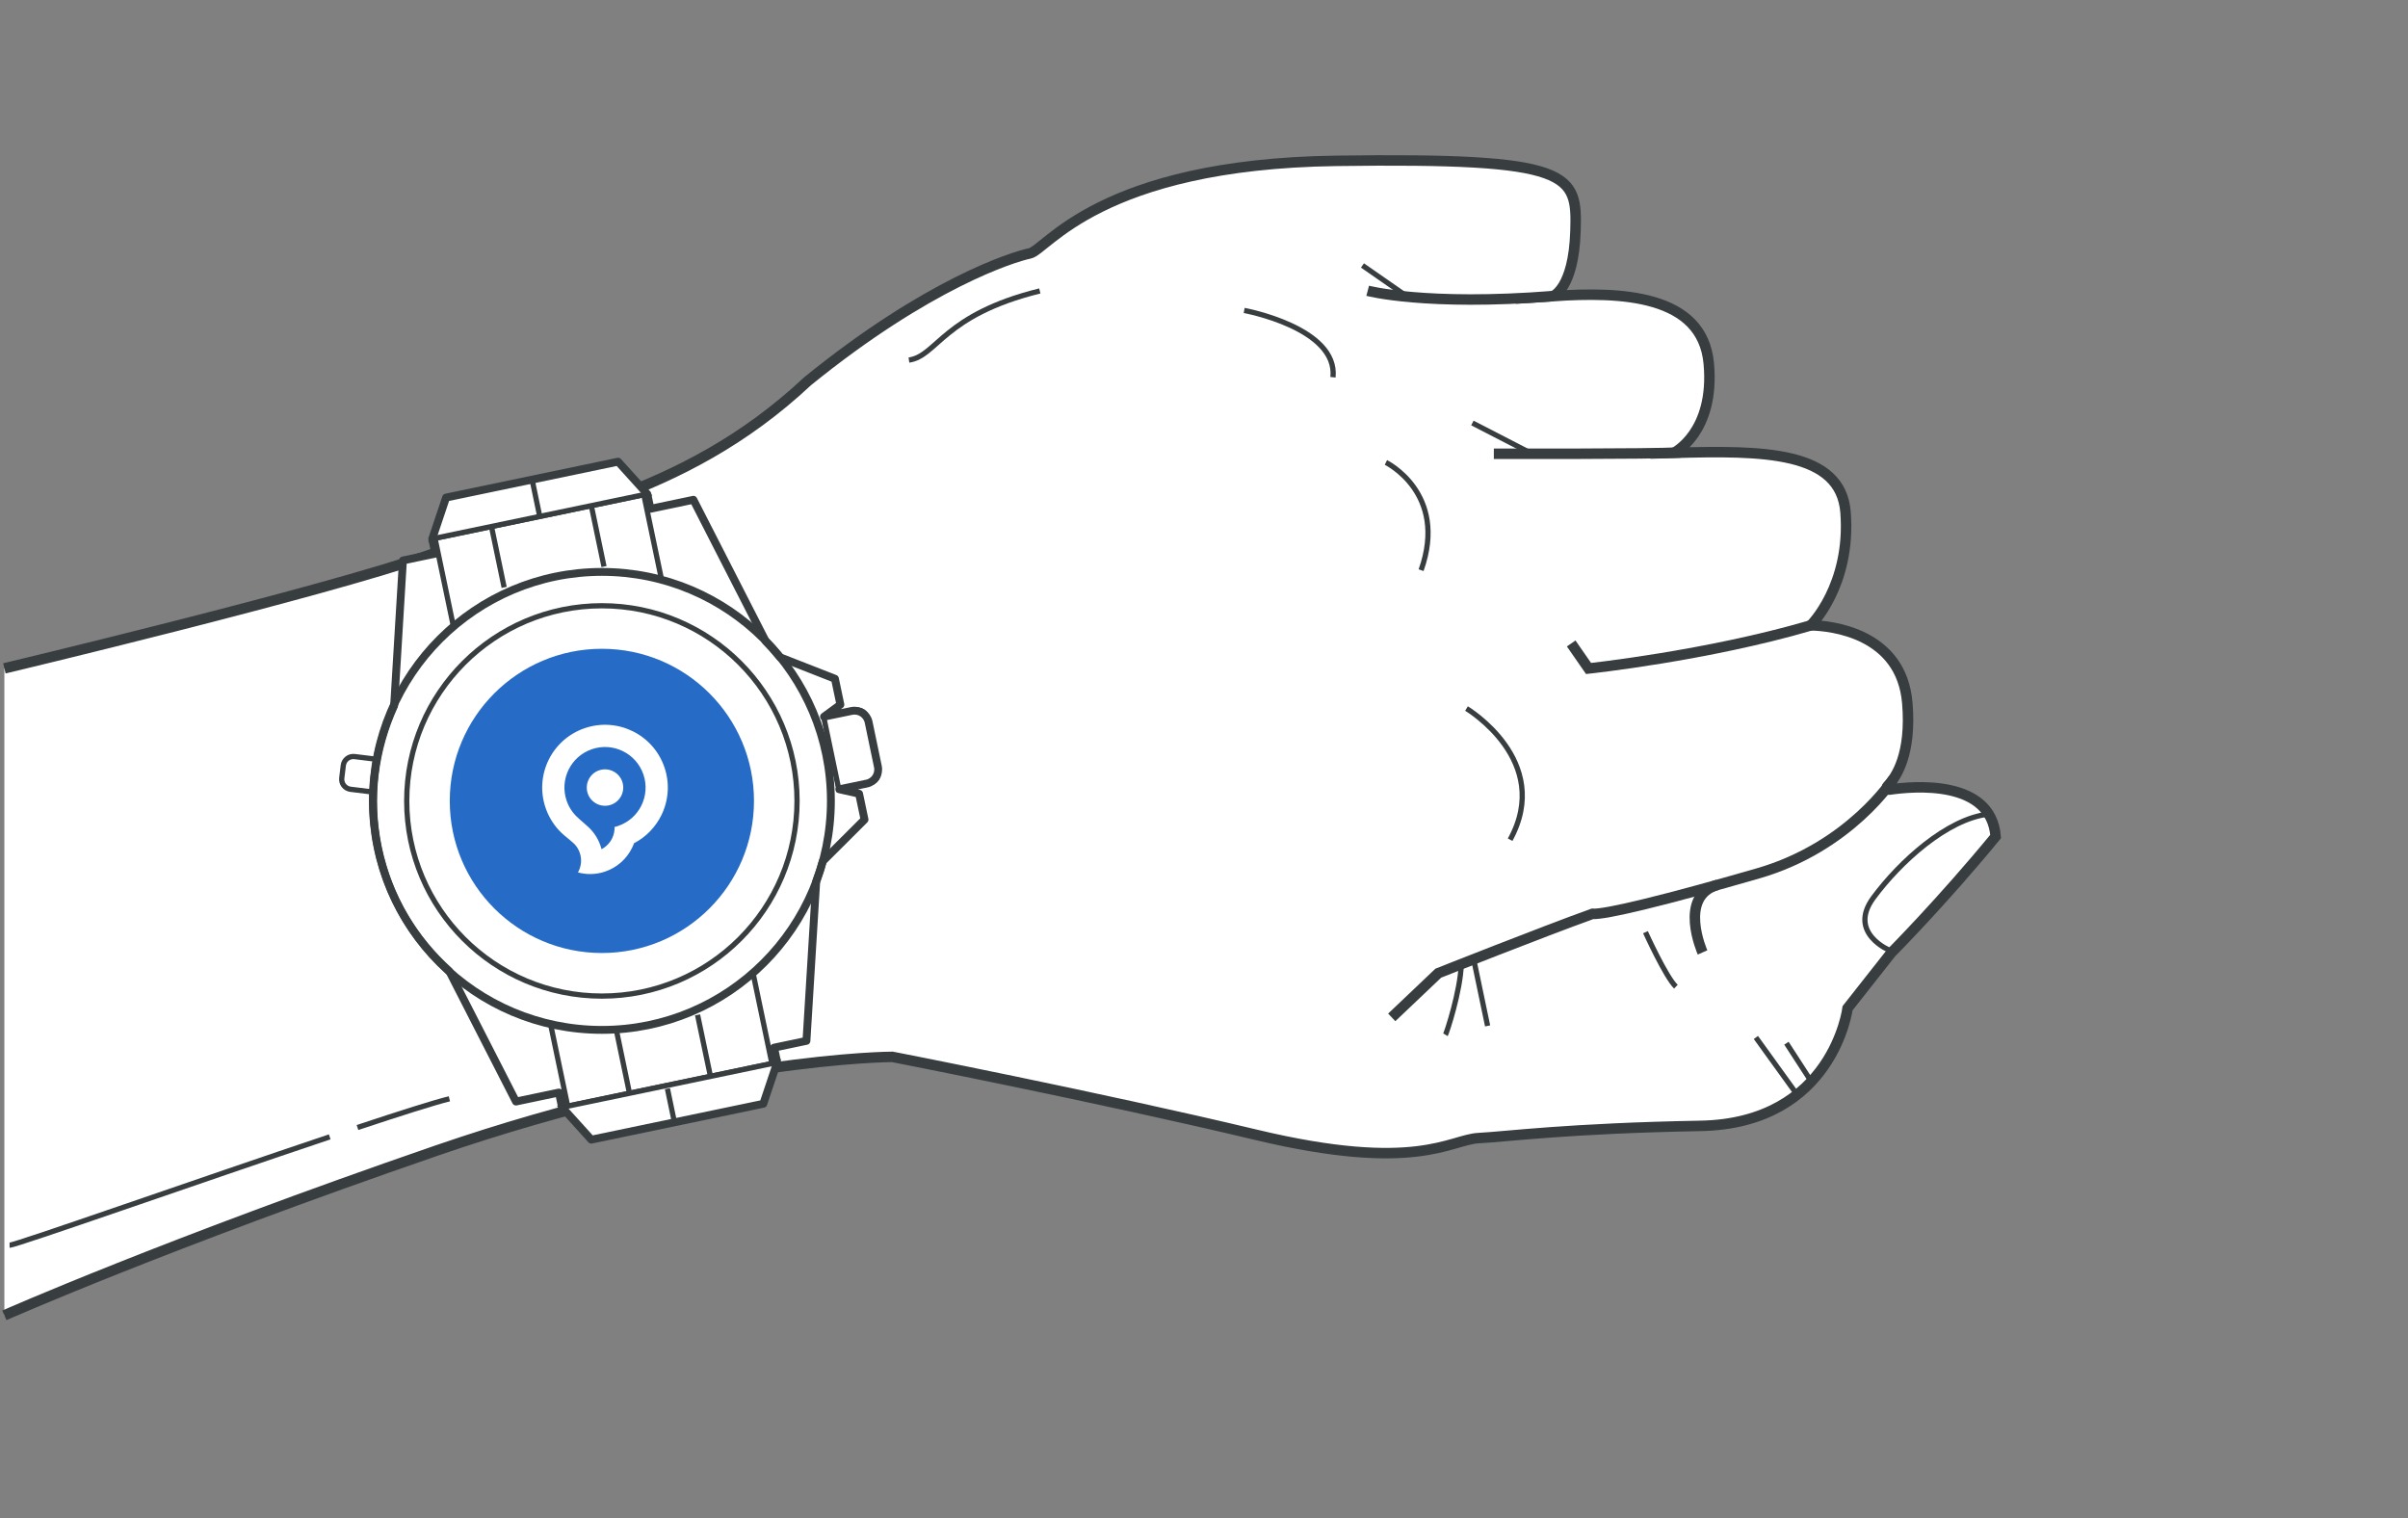
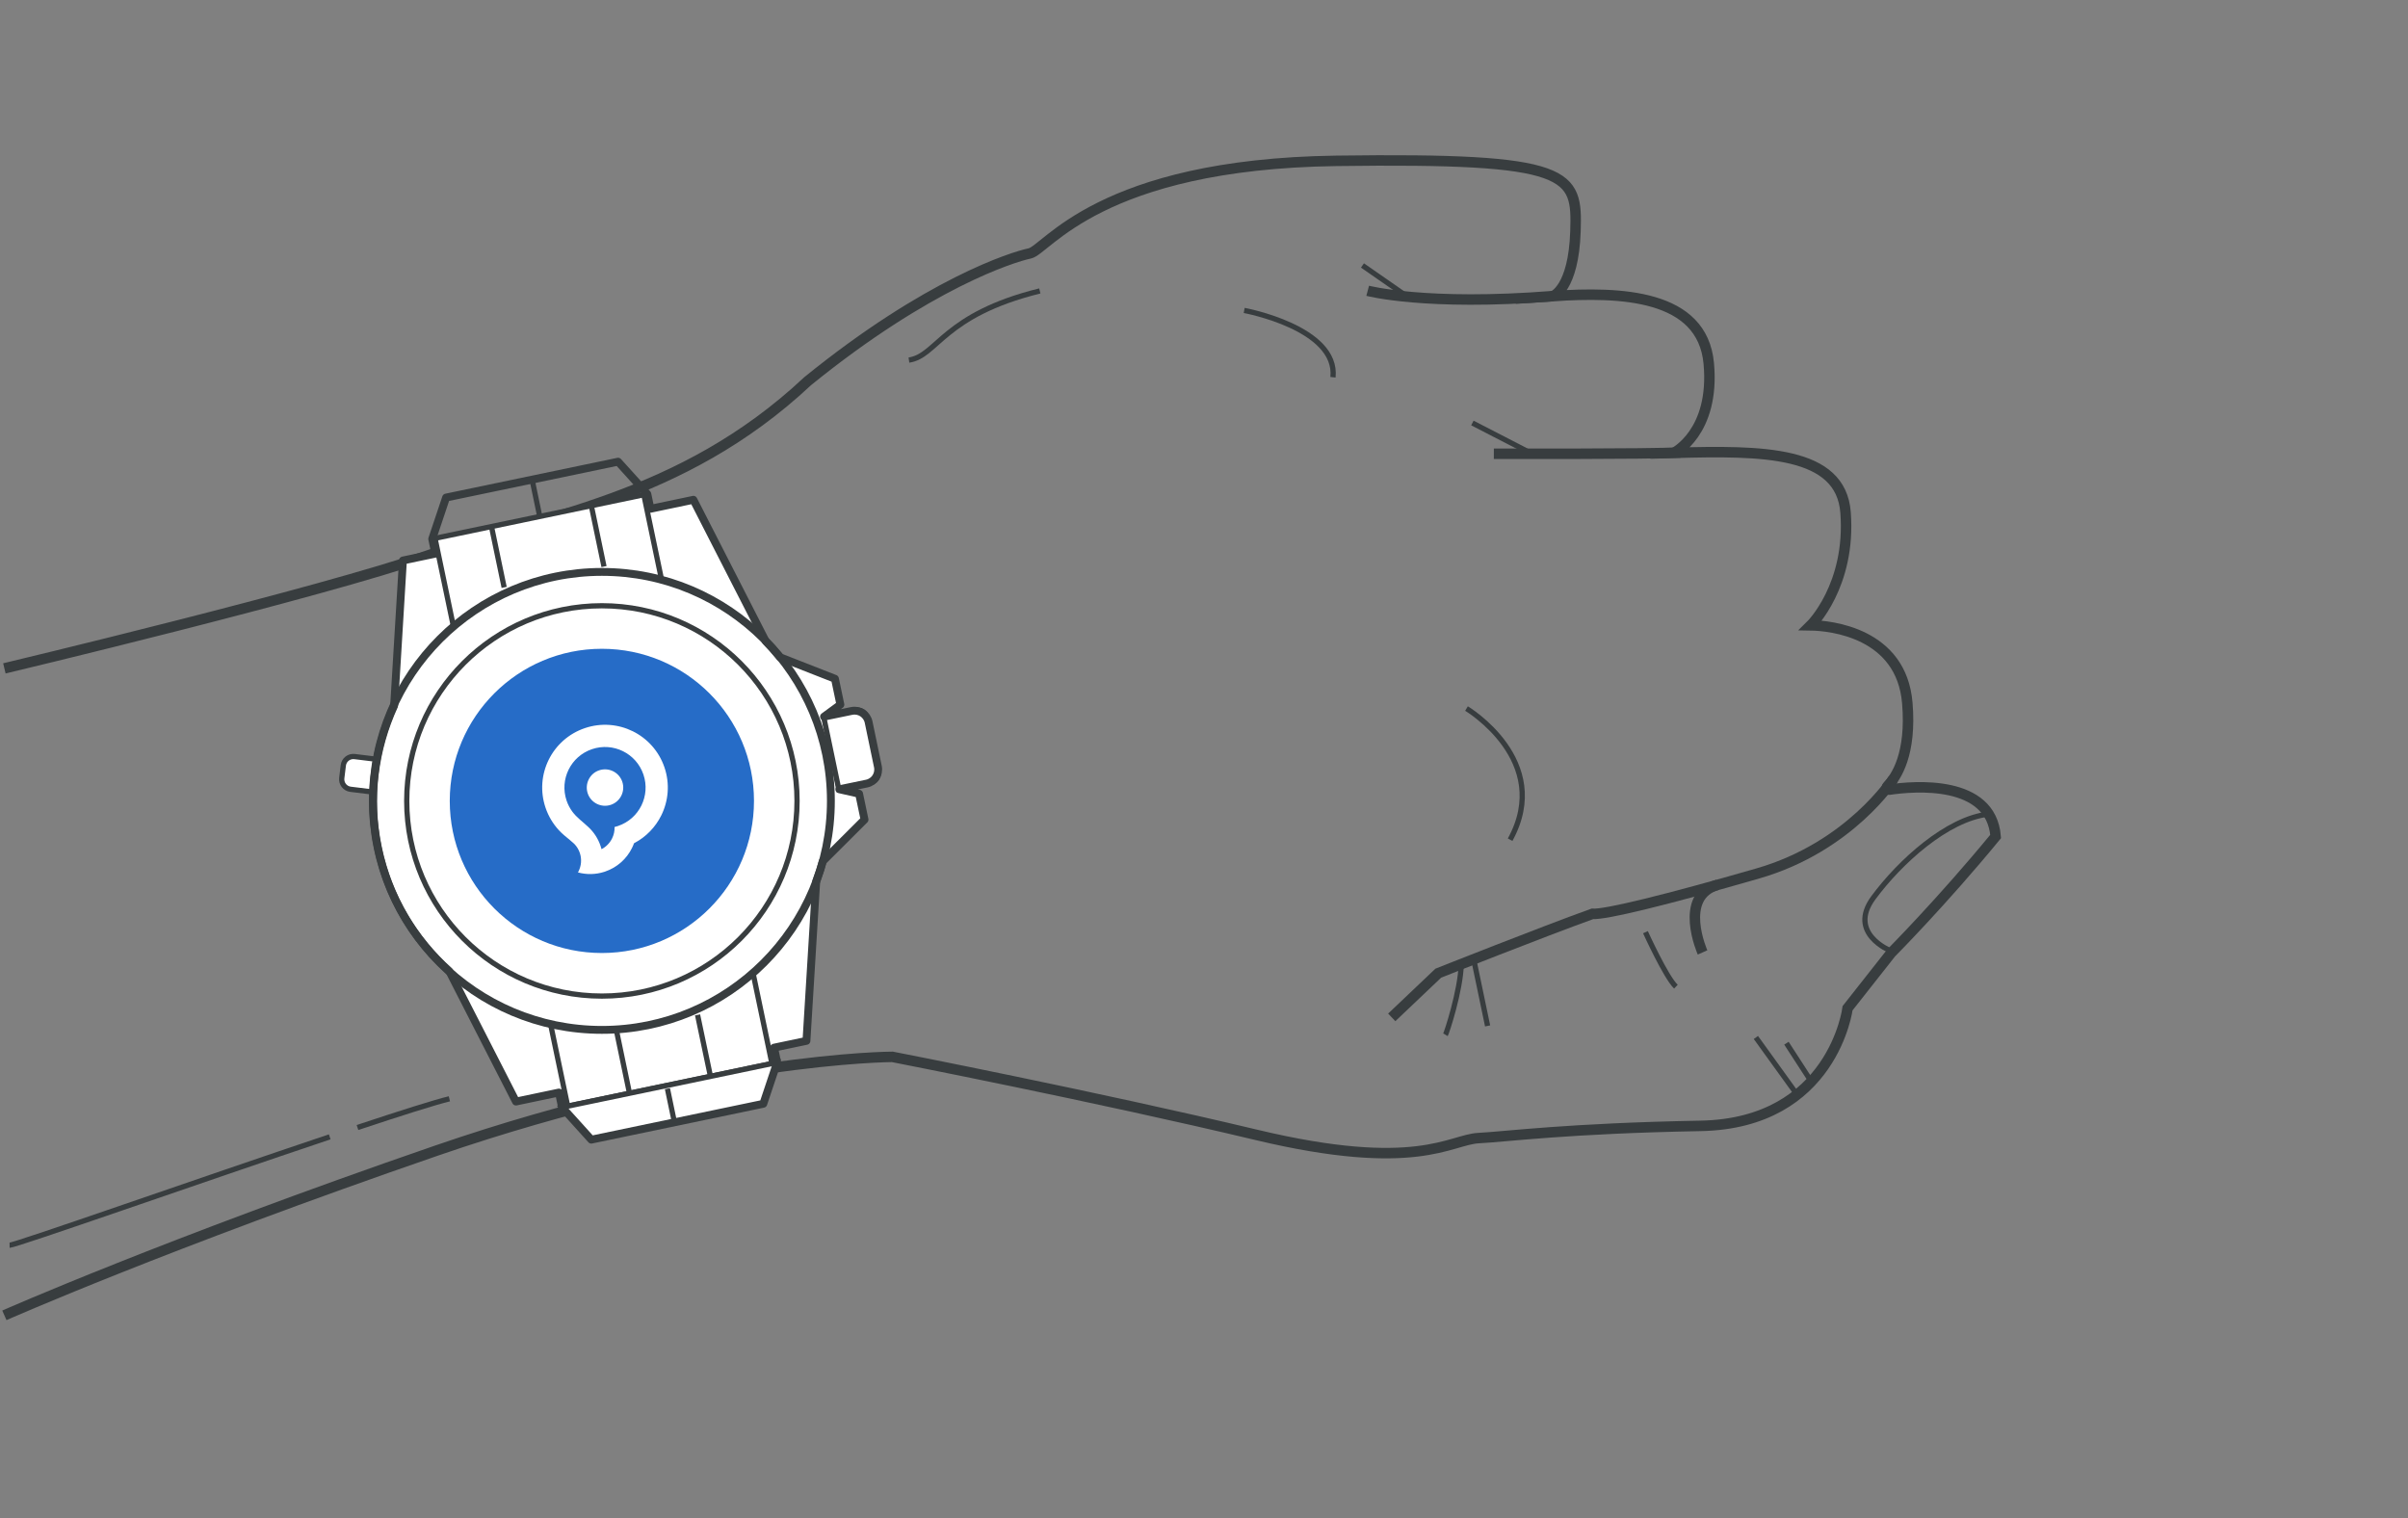
<svg xmlns="http://www.w3.org/2000/svg" width="230" height="145" viewBox="0 0 230 145" fill="none">
  <rect x="0" y="0" width="230" height="145" fill="#808080" stroke="none" />
-   <path d="M0.418 63.84C0.418 63.84 30.68 56.627 41.07 52.987C51.46 49.348 65.008 47.783 77.139 36.412C88.649 27.068 96.743 24.54 98.354 24.207C99.965 23.873 104.984 15.678 127.625 15.363C150.267 15.048 150.655 16.585 150.48 22.086C150.304 27.587 148.34 28.281 148.34 28.281C154.767 27.846 162.601 28.105 163.212 34.708C163.823 41.31 159.879 43.255 159.879 43.255C168.417 43.014 175.825 43.079 176.278 48.941C176.816 55.941 172.954 59.729 172.954 59.729C174.852 59.757 181.622 60.442 182.177 67.155C182.585 72.008 181.122 74.23 180.279 75.091C180.14 75.23 180.26 75.453 180.446 75.425C182.807 75.073 190.178 74.434 190.613 79.897C185.502 86.12 180.631 91.019 180.631 91.019L176.473 96.297C176.473 96.297 175.093 107.308 162.416 107.539C149.739 107.771 143.914 108.567 141.21 108.706C138.506 108.854 135.284 112.049 120.013 108.4C104.743 104.752 85.232 100.946 85.232 100.946C85.232 100.946 67.61 100.983 41.718 109.891C15.845 118.809 0.418 125.634 0.418 125.634" fill="white" />
  <path d="M0.418 63.84C0.418 63.84 30.68 56.627 41.07 52.987C51.46 49.348 65.008 47.783 77.139 36.412C88.649 27.068 96.743 24.54 98.354 24.207C99.965 23.873 104.984 15.678 127.625 15.363C150.267 15.048 150.655 16.585 150.48 22.086C150.304 27.587 148.34 28.281 148.34 28.281C154.767 27.846 162.601 28.105 163.212 34.708C163.823 41.31 159.879 43.255 159.879 43.255C168.417 43.014 175.825 43.079 176.278 48.941C176.816 55.941 172.954 59.729 172.954 59.729C174.852 59.757 181.622 60.442 182.177 67.156C182.585 72.008 181.122 74.23 180.279 75.091C180.14 75.23 180.26 75.453 180.446 75.425C182.807 75.073 190.178 74.434 190.613 79.897C185.502 86.12 180.631 91.019 180.631 91.019L176.473 96.297C176.473 96.297 175.093 107.308 162.416 107.539C149.739 107.771 143.914 108.567 141.21 108.706C138.506 108.854 135.284 112.049 120.013 108.4C104.743 104.752 85.232 100.946 85.232 100.946C85.232 100.946 67.61 100.983 41.718 109.891C15.845 118.809 0.418 125.634 0.418 125.634" stroke="#383D3F" stroke-miterlimit="10" />
  <path d="M130.135 25.355L134.441 28.347" stroke="#383D3F" stroke-width="0.5" stroke-miterlimit="10" />
  <path d="M130.635 27.773C130.635 27.773 136.163 29.246 148.331 28.283" stroke="#383D3F" stroke-miterlimit="10" />
  <path d="M140.635 40.402L146.293 43.319" stroke="#383D3F" stroke-width="0.5" stroke-miterlimit="10" />
  <path d="M142.684 43.339C142.684 43.339 157.565 43.385 160.472 43.219" stroke="#383D3F" stroke-miterlimit="10" />
-   <path d="M150.072 61.461L151.73 63.85C151.73 63.85 163.046 62.646 172.945 59.738" stroke="#383D3F" stroke-miterlimit="10" />
  <path d="M180.853 74.387C180.853 74.387 176.705 80.887 167.907 83.425C159.119 85.962 153.313 87.379 152.1 87.286C147.405 88.972 137.377 92.953 137.377 92.953L132.932 97.176" stroke="#383D3F" stroke-miterlimit="10" />
  <path d="M162.619 90.972C162.619 90.972 160.23 85.6 164.073 84.508" stroke="#383D3F" stroke-miterlimit="10" />
  <path d="M157.166 89.039C157.166 89.039 159.111 93.326 160.074 94.243" stroke="#383D3F" stroke-width="0.5" stroke-miterlimit="10" />
  <path d="M180.557 90.805C180.557 90.805 176.426 89.148 178.936 85.749C181.445 82.351 185.946 78.221 189.937 77.758" stroke="#383D3F" stroke-width="0.5" stroke-miterlimit="10" />
  <path d="M167.713 99.094L171.667 104.576" stroke="#383D3F" stroke-width="0.5" stroke-miterlimit="10" />
  <path d="M170.631 99.641L173.02 103.326" stroke="#383D3F" stroke-width="0.5" stroke-miterlimit="10" />
-   <path d="M132.375 44.172C132.375 44.172 138.348 47.089 135.736 54.46" stroke="#383D3F" stroke-width="0.5" stroke-miterlimit="10" />
  <path d="M118.838 29.652C118.838 29.652 127.802 31.301 127.32 36.033" stroke="#383D3F" stroke-width="0.5" stroke-miterlimit="10" />
  <path d="M140.072 67.676C140.072 67.676 148.388 72.639 144.239 80.205" stroke="#383D3F" stroke-width="0.5" stroke-miterlimit="10" />
  <path d="M138.062 98.837C138.183 98.633 139.498 94.669 139.572 92.086" stroke="#383D3F" stroke-width="0.5" stroke-miterlimit="10" />
  <path d="M142.089 97.99L140.756 91.609" stroke="#383D3F" stroke-width="0.5" stroke-miterlimit="10" />
  <path d="M66.231 47.734L38.478 53.531L37.506 69.477L73.5 61.958L66.231 47.734Z" fill="white" stroke="#383D3F" stroke-width="0.5" stroke-miterlimit="10" />
  <path d="M61.495 47.255L41.553 51.418L43.276 59.676L63.219 55.513L61.495 47.255Z" fill="white" stroke="#383D3F" stroke-width="0.5" stroke-miterlimit="10" />
-   <path d="M59.037 44.086L42.609 47.512L41.285 51.466L61.834 47.179L59.037 44.086Z" fill="white" stroke="#383D3F" stroke-width="0.5" stroke-miterlimit="10" />
  <path d="M49.267 105.214L77.02 99.427L77.993 83.481L41.998 90.99L49.267 105.214Z" fill="white" stroke="#383D3F" stroke-width="0.5" stroke-miterlimit="10" />
  <path d="M80.158 75.388L78.714 68.462L80.269 67.314L79.76 64.832L72.787 62.109L77.269 83.575L82.566 78.287L82.047 75.814L80.158 75.388Z" fill="white" stroke="#383D3F" stroke-width="0.5" stroke-miterlimit="10" />
  <path d="M54.221 105.65L73.728 101.578L71.615 91.453L52.108 95.525L54.221 105.65Z" fill="white" stroke="#383D3F" stroke-width="0.5" stroke-miterlimit="10" />
  <path d="M56.461 108.874L72.897 105.438L74.222 101.484L53.664 105.772L56.461 108.874Z" fill="white" stroke="#383D3F" stroke-width="0.5" stroke-miterlimit="10" />
  <path d="M78.674 68.469L81.692 67.839C82.218 67.729 82.724 68.068 82.832 68.585L83.884 73.625C83.994 74.15 83.655 74.656 83.138 74.764L80.119 75.394L78.674 68.469Z" fill="white" stroke="#383D3F" stroke-width="0.5" stroke-miterlimit="10" />
  <path d="M35.651 75.655L33.482 75.389C32.949 75.323 32.579 74.84 32.644 74.316L32.792 73.103C32.858 72.57 33.342 72.2 33.865 72.264L36.035 72.53L35.65 75.664L35.651 75.655Z" fill="white" stroke="#383D3F" stroke-width="0.5" stroke-miterlimit="10" />
  <path d="M57.49 98.37C69.57 98.37 79.362 88.578 79.362 76.498C79.362 64.418 69.57 54.625 57.49 54.625C45.41 54.625 35.617 64.418 35.617 76.498C35.617 88.578 45.41 98.37 57.49 98.37Z" fill="white" stroke="#383D3F" stroke-width="0.75" stroke-miterlimit="10" />
  <path d="M57.488 95.141C67.784 95.141 76.129 86.795 76.129 76.5C76.129 66.205 67.784 57.859 57.488 57.859C47.193 57.859 38.848 66.205 38.848 76.5C38.848 86.795 47.193 95.141 57.488 95.141Z" fill="white" stroke="#383D3F" stroke-width="0.5" stroke-miterlimit="10" />
  <path d="M57.488 91.027C65.513 91.027 72.017 84.522 72.017 76.498C72.017 68.474 65.513 61.969 57.488 61.969C49.464 61.969 42.959 68.474 42.959 76.498C42.959 84.522 49.464 91.027 57.488 91.027Z" fill="#266CC7" />
  <path d="M55.864 69.546C57.431 69.015 59.066 69.169 60.442 69.847C61.818 70.525 62.935 71.73 63.468 73.302C64 74.868 63.844 76.502 63.165 77.879C62.614 78.994 61.718 79.94 60.559 80.542C60.502 80.696 60.439 80.849 60.366 80.995C59.86 82.02 58.962 82.852 57.794 83.249L57.747 83.266C56.893 83.544 56.013 83.55 55.202 83.329C55.222 83.294 55.241 83.258 55.26 83.223C55.521 82.7 55.584 82.076 55.385 81.478C55.274 81.144 55.095 80.855 54.867 80.618C54.855 80.606 54.843 80.593 54.83 80.582C54.71 80.467 54.574 80.351 54.425 80.229C54.054 79.924 53.699 79.644 53.37 79.285C52.821 78.687 52.384 77.967 52.107 77.148C51.575 75.582 51.728 73.948 52.408 72.571C53.086 71.196 54.291 70.079 55.864 69.546ZM58.556 73.664C58.157 73.466 57.68 73.423 57.224 73.578C56.772 73.73 56.423 74.055 56.226 74.457C56.029 74.856 55.984 75.331 56.139 75.788C56.292 76.239 56.617 76.588 57.019 76.785C57.417 76.981 57.894 77.026 58.35 76.871C58.802 76.716 59.151 76.392 59.348 75.992C59.545 75.594 59.59 75.117 59.435 74.66C59.281 74.209 58.957 73.861 58.555 73.662L58.556 73.664ZM58.701 78.99L58.715 78.987C58.819 78.961 58.925 78.931 59.029 78.895C60.046 78.551 60.825 77.829 61.263 76.941C61.701 76.051 61.802 74.995 61.459 73.984C61.114 72.967 60.391 72.188 59.504 71.751C58.614 71.311 57.558 71.212 56.546 71.556C55.529 71.9 54.75 72.622 54.312 73.51C53.873 74.4 53.774 75.456 54.116 76.467C54.248 76.852 54.432 77.203 54.659 77.514C55.084 78.095 55.663 78.487 56.191 78.99C56.717 79.475 57.129 80.095 57.37 80.822C57.403 80.917 57.43 81.011 57.455 81.106L57.456 81.109C57.899 80.88 58.243 80.521 58.457 80.095C58.626 79.758 58.713 79.379 58.701 78.991L58.701 78.99Z" fill="white" />
  <path d="M81.343 67.906L78.704 68.452L80.269 67.304L79.75 64.831L74.5 62.776C74.064 62.238 73.611 61.729 73.138 61.248L66.23 47.737L62.128 48.598L61.832 47.191L59.035 44.098L42.608 47.524L41.283 51.478L41.58 52.886L38.487 53.534L37.644 67.406C35.764 71.508 35.107 76.212 36.098 80.972C37.089 85.731 39.561 89.76 42.913 92.76L49.284 105.215L53.386 104.354L53.683 105.761L56.479 108.854L72.907 105.428L74.231 101.474L73.935 100.066L77.028 99.418L77.963 84.166C78.195 83.546 78.407 82.916 78.584 82.268L82.575 78.286L82.056 75.814L80.167 75.388L82.797 74.841C83.528 74.684 84.001 73.971 83.853 73.23L82.964 68.961C82.806 68.23 82.093 67.757 81.352 67.906H81.343Z" stroke="#383D3F" stroke-width="0.75" stroke-linecap="round" stroke-linejoin="round" />
  <path d="M86.816 34.392C89.511 34.003 90.076 30.067 99.318 27.789" stroke="#383D3F" stroke-width="0.5" stroke-miterlimit="10" />
  <path d="M50.822 45.801L51.554 49.329" stroke="#383D3F" stroke-width="0.5" stroke-miterlimit="10" />
  <path d="M58.904 98.547L60.127 104.427" stroke="#383D3F" stroke-width="0.5" stroke-miterlimit="10" />
  <path d="M66.627 96.938L67.859 102.808" stroke="#383D3F" stroke-width="0.5" stroke-miterlimit="10" />
  <path d="M46.932 50.234L48.154 56.105" stroke="#383D3F" stroke-width="0.5" stroke-miterlimit="10" />
  <path d="M56.469 48.246L57.691 54.117" stroke="#383D3F" stroke-width="0.5" stroke-miterlimit="10" />
  <path d="M63.75 103.984L64.482 107.503" stroke="#383D3F" stroke-width="0.5" stroke-miterlimit="10" />
  <path d="M34.145 107.694C38.275 106.324 41.534 105.286 42.923 104.953" stroke="#383D3F" stroke-width="0.5" stroke-miterlimit="10" />
  <path d="M0.916 118.939C1.518 118.93 19.075 112.753 31.493 108.586" stroke="#383D3F" stroke-width="0.5" stroke-miterlimit="10" />
</svg>